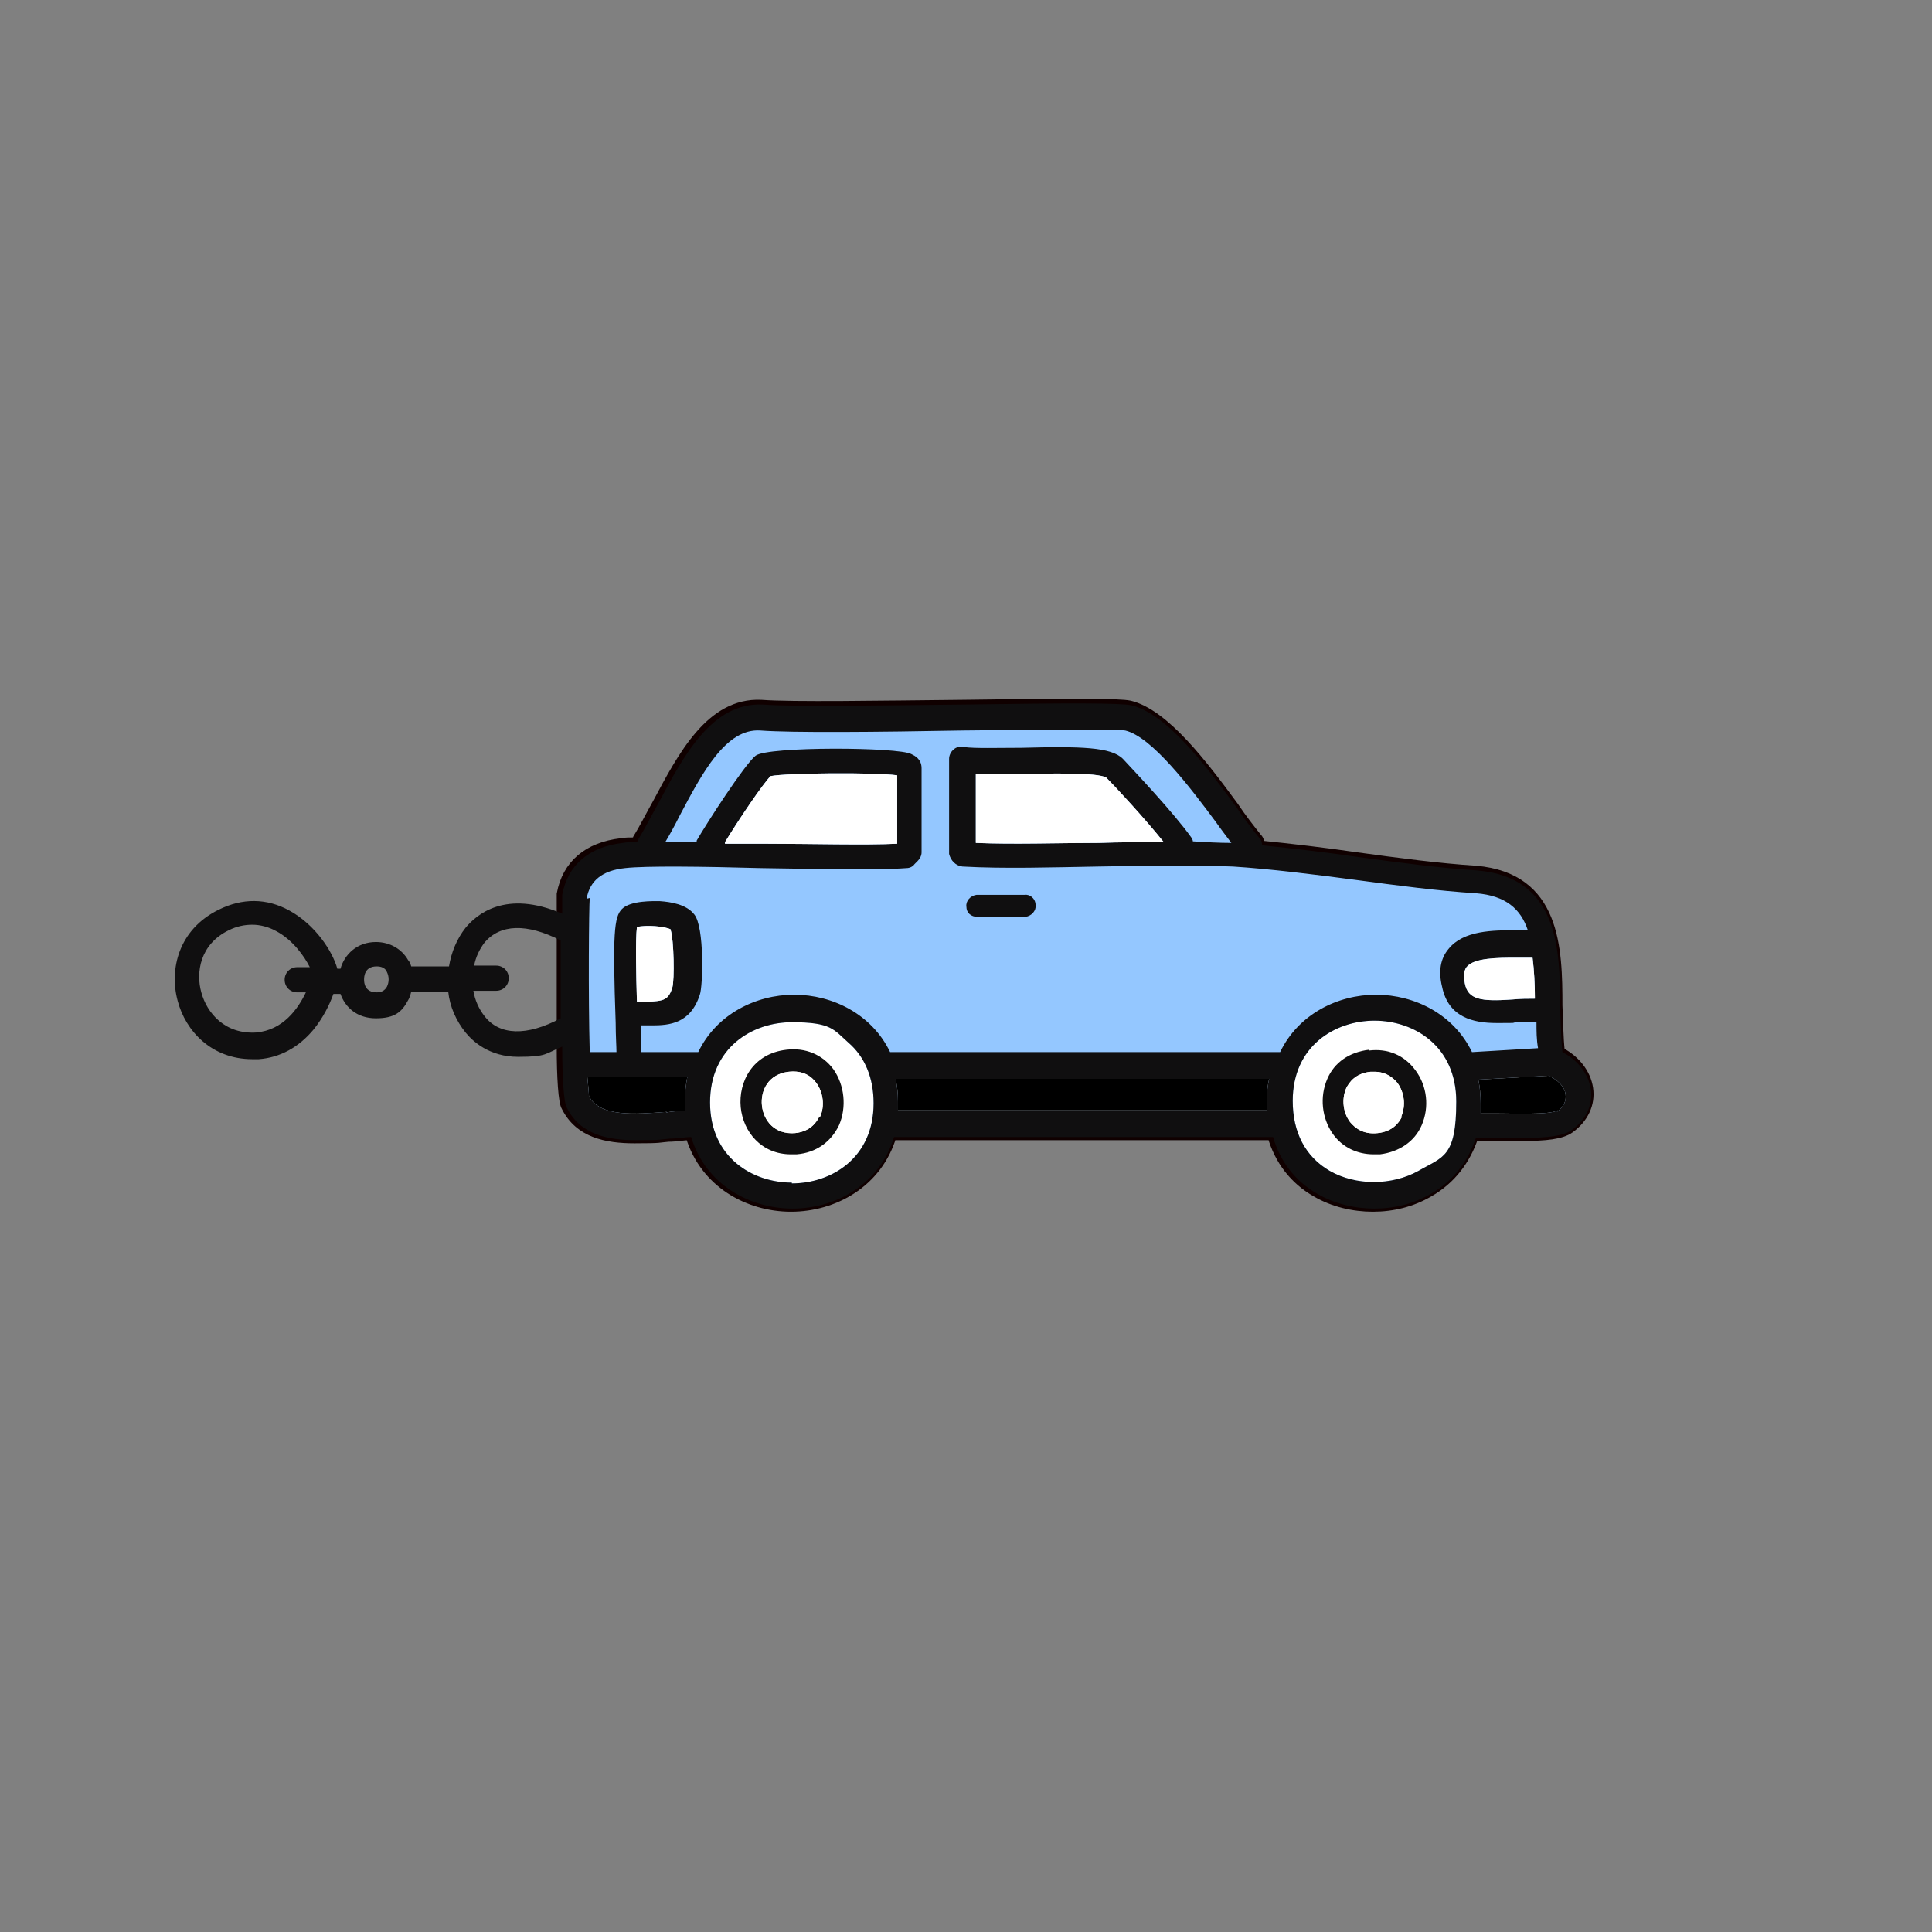
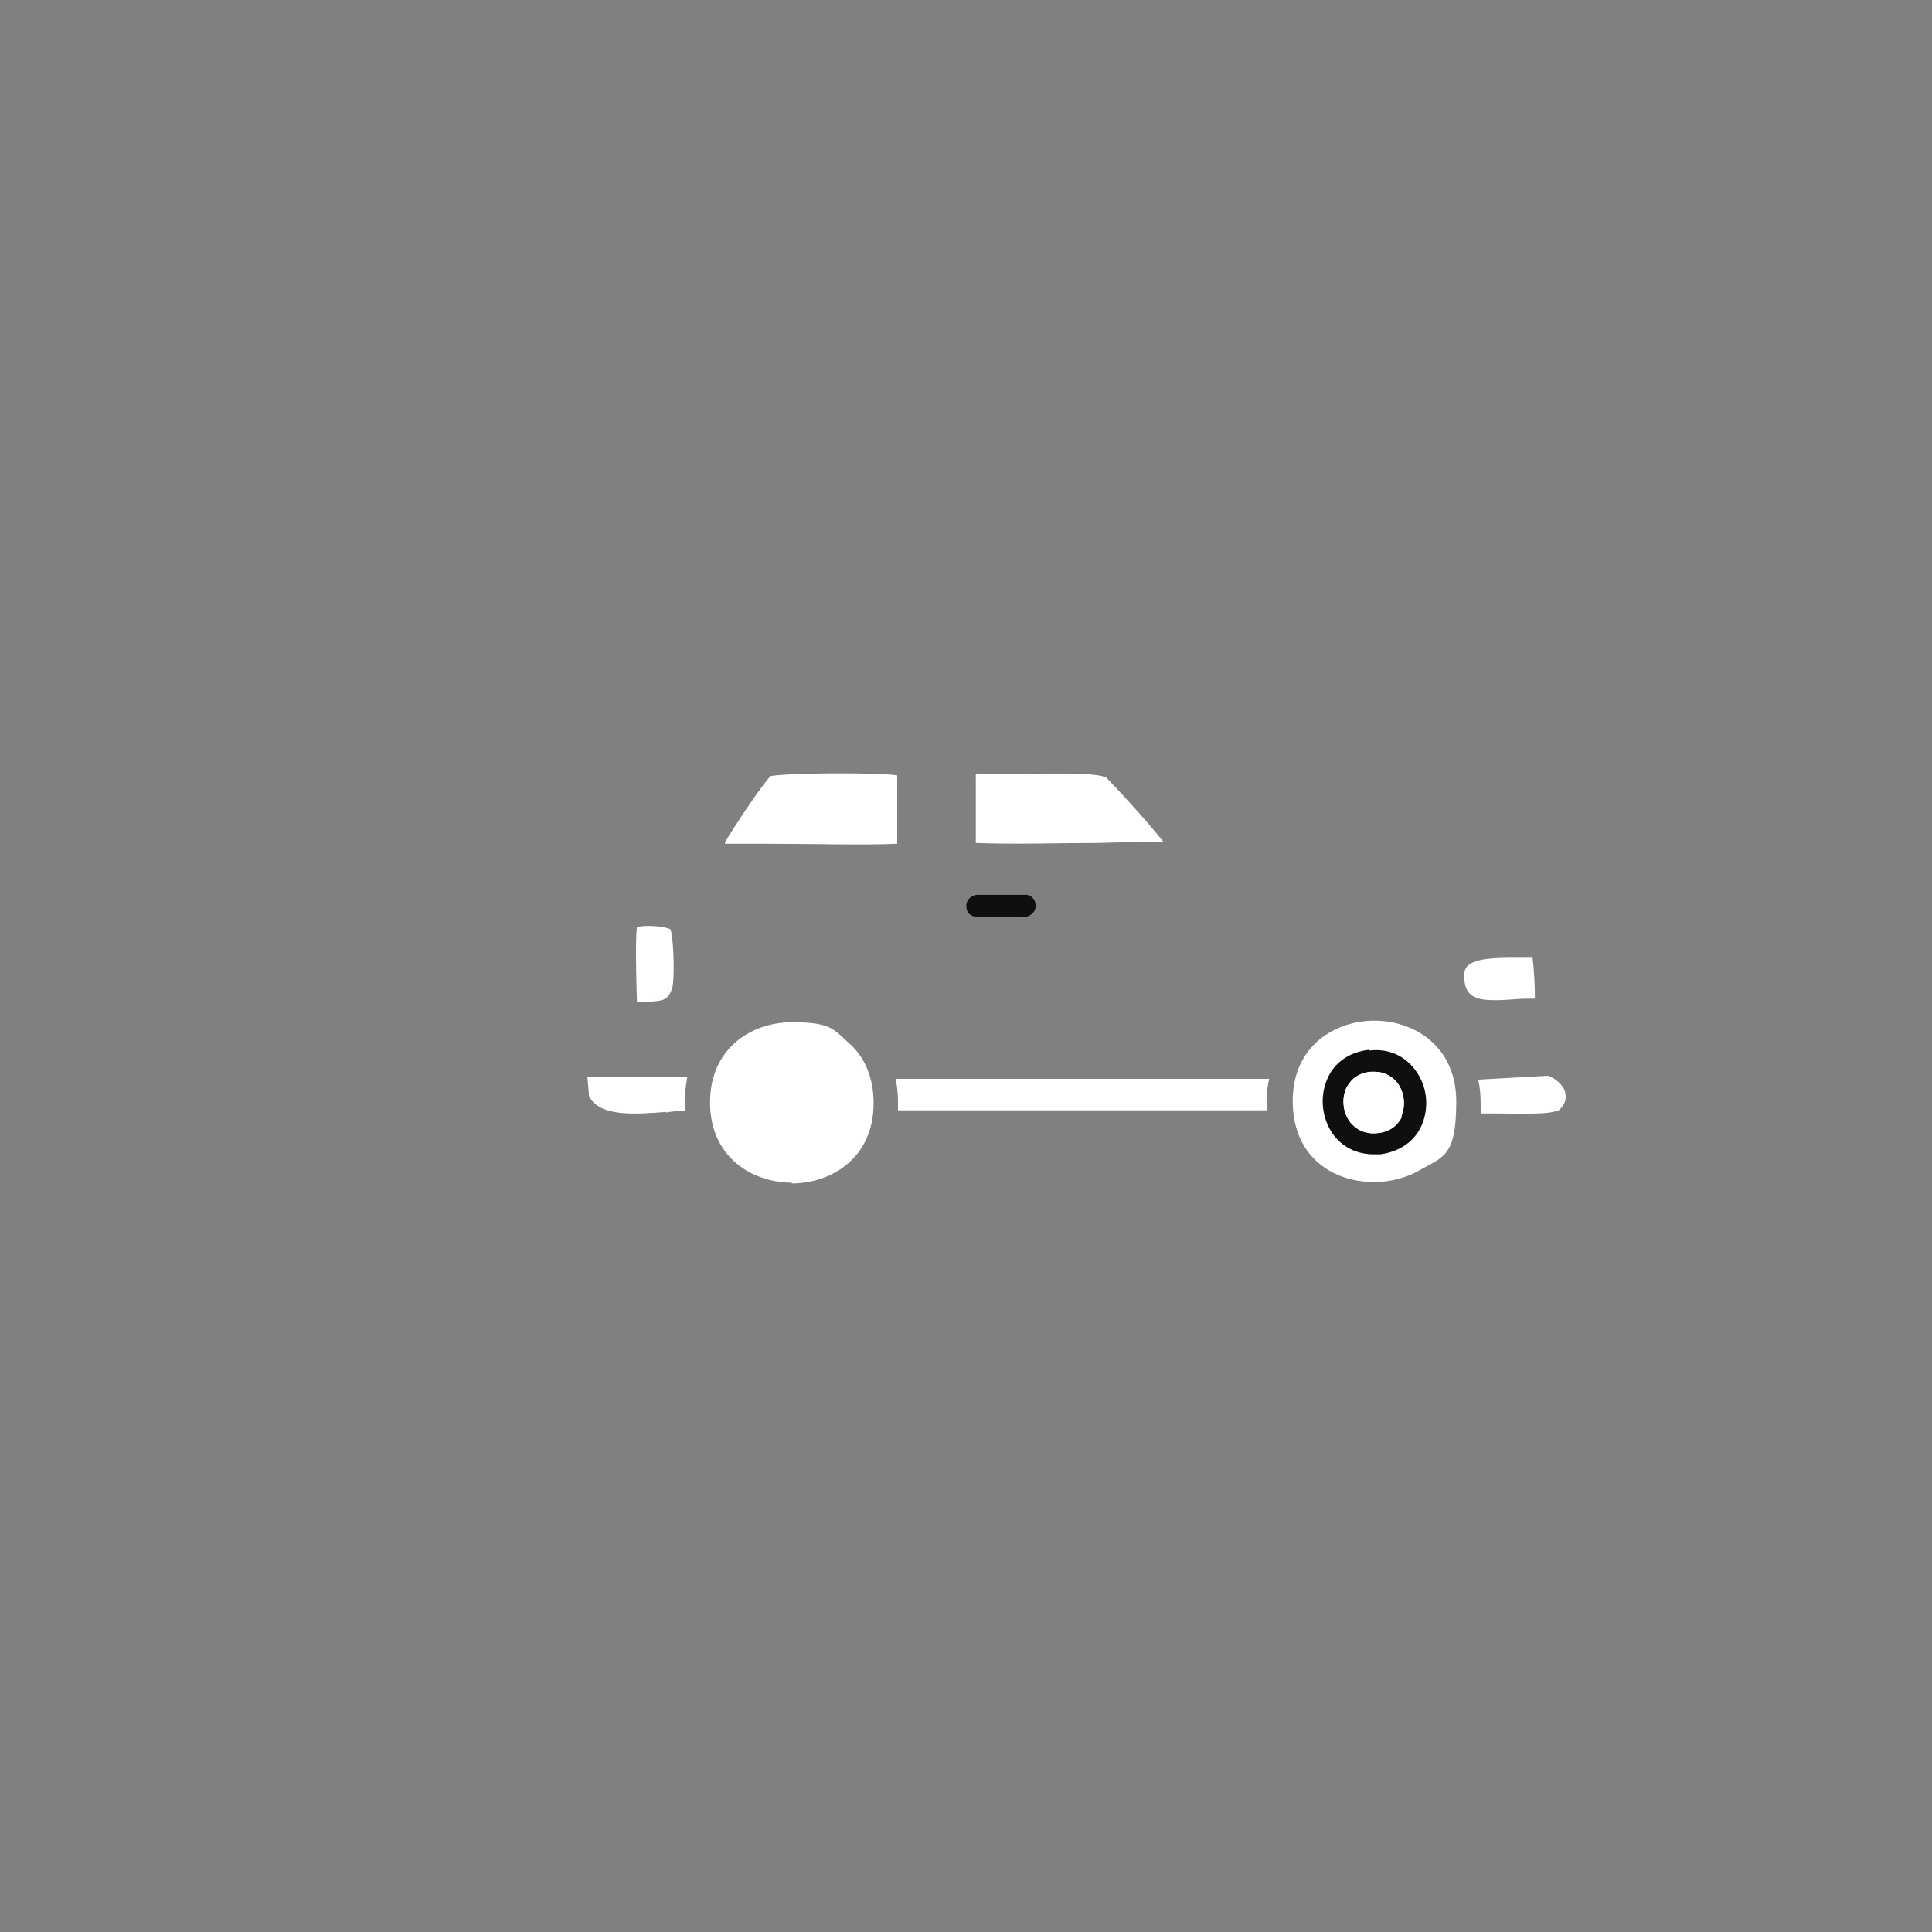
<svg xmlns="http://www.w3.org/2000/svg" viewBox="0 0 245.7 245.7" version="1.1">
  <rect x="0" y="0" width="245.7" height="245.7" fill="#808080" stroke="none" />
  <defs>
    <style>
      .cls-1 {
        fill: #100f10;
      }

      .cls-2 {
        fill: #fff;
      }

      .cls-3 {
        fill: #94c7ff;
        stroke: #100000;
        stroke-miterlimit: 10;
      }
    </style>
  </defs>
  <g>
    <g id="Finished_x5F_Art">
-       <path d="M71.3,133c0,4,.2,7.2.6,7.8,1.7,3.4,5.2,4.1,8.8,4.1s3-.1,4.3-.2c1,0,1.9-.2,2.7-.2,1.8,6,7.4,9.1,12.9,9.1h0c5.5,0,11.1-3.1,12.9-9.1h48.2c.9,3.1,2.8,5.6,5.6,7.2,2.2,1.3,4.8,1.9,7.3,1.9s5-.6,7.2-1.9c2.8-1.6,4.7-4.1,5.7-7.1.7,0,1.5,0,2.4,0,1.4,0,2.7,0,3.8,0,2.8,0,4.9-.2,6-1,1.8-1.3,2.7-3.2,2.4-5.2-.3-2-1.7-3.7-3.6-4.7-.2-1.8-.2-3.8-.3-5.8,0-7.3-.2-16.4-10.5-17.3-4.7-.3-10-1-15.1-1.7-4.1-.6-8.4-1.1-12.3-1.5,0-.4-.1-.7-.4-1-.8-1-1.9-2.4-2.9-3.9-3.9-5.3-8.8-11.8-13.3-12.9-1.4-.3-7.6-.3-21.4-.1-10.1.1-21.6.3-25.5,0-6.5-.3-10.1,6.6-13.3,12.6-.9,1.6-1.7,3.2-2.5,4.5,0,.1-.1.2-.2.4-.7,0-1.3,0-1.8.1-4.3.5-7,2.8-7.7,6.6,0,0,0,.9,0,2.4v16.8Z" class="cls-3" />
      <path d="M84.8,141.4c-4,.3-8.5.7-9.9-2,0-.4-.1-1.3-.2-2.4h12.7c-.2,1.1-.3,2-.3,3.1s0,.8,0,1.2c-.8,0-1.6,0-2.4.2ZM100.7,150.4c-5,0-10.4-3.2-10.4-10.2s5.4-10.2,10.4-10.2,5.3.9,7.2,2.6c2.1,1.8,3.2,4.5,3.2,7.7,0,7-5.4,10.2-10.4,10.2ZM114.2,141.2c0-.4,0-.7,0-1.1,0-1-.1-2-.3-2.9h47.5c-.2.9-.3,1.8-.3,2.8,0,.4,0,.8,0,1.2h-47.1ZM180.4,148.9c-3.4,1.9-8,1.9-11.3,0-3.1-1.8-4.7-4.9-4.7-8.9,0-7,5.4-10.2,10.4-10.2h0c5,0,10.4,3.2,10.4,10.3s-1.7,7-4.8,8.8ZM198.1,141.2c-.9.6-5.6.4-7.9.4-.7,0-1.3,0-1.9,0,0-.4,0-.9,0-1.3,0-1.1-.1-2.1-.3-3l8.9-.5c1.2.5,2.1,1.4,2.2,2.4.1.8-.2,1.5-1.1,2.2Z" class="cls-2" />
-       <path d="M84.8,141.4c-4,.3-8.5.7-9.9-2,0-.4-.1-1.3-.2-2.4h12.7c-.2,1.1-.3,2-.3,3.1s0,.8,0,1.2c-.8,0-1.6,0-2.4.2ZM114.2,141.2c0-.4,0-.7,0-1.1,0-1-.1-2-.3-2.9h47.5c-.2.9-.3,1.8-.3,2.8,0,.4,0,.8,0,1.2h-47.1ZM198.1,141.2c-.9.6-5.6.4-7.9.4-.7,0-1.3,0-1.9,0,0-.4,0-.9,0-1.3,0-1.1-.1-2.1-.3-3l8.9-.5c1.2.5,2.1,1.4,2.2,2.4.1.8-.2,1.5-1.1,2.2Z" />
      <path d="M100,133.5c-4.3.5-6.1,4.1-5.8,7.3.3,3.1,2.6,6,6.4,6s.5,0,.7,0c2.5-.2,4.4-1.6,5.4-3.7,1-2.3.7-5.1-.7-7.1-1.4-1.9-3.6-2.8-6-2.5Z" class="cls-2" />
      <path d="M174.1,133.5c-2.5.3-4.4,1.6-5.3,3.7-1,2.3-.7,5,.7,7,1.2,1.7,3.1,2.6,5.2,2.6s.5,0,.8,0c2.4-.3,4.4-1.6,5.3-3.7,1-2.3.7-5-.8-7-1.4-1.9-3.5-2.8-5.9-2.5Z" class="cls-2" />
      <g>
-         <path d="M202.3,138.5c-.3-2-1.7-3.7-3.6-4.7-.2-1.8-.2-3.8-.3-5.8,0-7.3-.2-16.4-10.5-17.3-4.7-.3-10-1-15.1-1.7-4.1-.6-8.4-1.1-12.3-1.5,0-.4-.1-.7-.4-1-.8-1-1.9-2.4-2.9-3.9-3.9-5.3-8.8-11.8-13.3-12.9-1.4-.3-7.6-.3-21.4-.1-10.1.1-21.6.3-25.5,0-6.5-.3-10.1,6.6-13.3,12.6-.9,1.6-1.7,3.2-2.5,4.5,0,.1-.1.2-.2.4-.7,0-1.3,0-1.8.1-4.3.5-7,2.8-7.7,6.6,0,0,0,.9,0,2.4-7.2-3.1-10.9.1-12.3,1.8-1.1,1.4-1.8,3.1-2.1,4.9h-4.8c-.1-.3-.2-.6-.4-.8-.8-1.4-2.3-2.3-4.1-2.3h0c-2.4,0-4,1.6-4.5,3.4h-.4c-.6-2.2-2.8-5.6-6.1-7.4-2.9-1.6-6-1.6-9-.1-5.1,2.5-6.3,7.6-5.2,11.6,1,3.8,4.3,7.4,9.5,7.4.3,0,.5,0,.8,0,2.7-.2,5.1-1.5,7-3.8,1.2-1.5,2-3.1,2.5-4.5h.9c.6,1.7,2.1,3.1,4.5,3.1s3.3-.8,4.1-2.3c.2-.3.3-.7.4-1.1h4.7c.2,1.9,1,3.7,2.2,5.2.9,1.1,3,3.1,6.7,3.1s3.4-.4,5.6-1.3c0,4,.2,7.2.6,7.8,1.7,3.4,5.2,4.1,8.8,4.1s3-.1,4.3-.2c1,0,1.9-.2,2.7-.2,1.8,6,7.4,9.1,12.9,9.1h0c5.5,0,11.1-3.1,12.9-9.1h48.2c.9,3.1,2.8,5.6,5.6,7.2,2.2,1.3,4.8,1.9,7.3,1.9s5-.6,7.2-1.9c2.8-1.6,4.7-4.1,5.7-7.1.7,0,1.5,0,2.4,0,1.4,0,2.7,0,3.8,0,2.8,0,4.9-.2,6-1,1.8-1.3,2.7-3.2,2.4-5.2ZM195.2,127c-.9,0-1.8,0-2.8.1-4.1.3-5.7,0-6.1-2-.2-1-.1-1.7.2-2.1.9-1.2,4-1.2,6.3-1.2.7,0,1.5,0,2.1,0,.2,1.6.3,3.3.3,5.3ZM74.6,114.3c.4-2.3,2-3.6,4.9-3.9,2.6-.3,10-.2,17.2,0,7.2.1,14.6.3,18.6,0,.4,0,.8-.2,1-.5l.4-.4c.3-.3.5-.7.5-1.1v-10.6s0,0,0-.1c0-1.2-.9-1.6-1.3-1.8-1.6-.9-18.2-1-19.8.2-1.4,1.1-6.3,8.7-7.5,10.8,0,0,0,.1,0,.2-1.4,0-2.7,0-4,0,.6-1,1.2-2.1,1.8-3.3,2.9-5.5,5.9-11.2,10.3-10.9,3.9.3,15,.2,25.7,0,9.1-.1,19.4-.2,20.7,0,3.4.8,8.3,7.3,11.5,11.6.7,1,1.4,1.9,2,2.7-1.6,0-3.2-.1-4.9-.2,0-.2-.1-.3-.2-.5-2.2-3.1-7.4-8.6-8.7-10-1.5-1.5-5.3-1.6-12.9-1.4-3,0-6,.1-7.3-.1-.5-.1-1,0-1.3.3-.4.3-.6.8-.6,1.2v12.1c.2.8.8,1.5,1.7,1.6,5.3.3,11.4.1,17.3,0,5.9-.1,12-.2,17.1,0,4.7.3,10.3,1,15.6,1.7,5.2.7,10.5,1.4,15.3,1.7,3.8.3,5.7,2,6.6,4.7-.4,0-.9,0-1.4,0-3,0-6.8,0-8.7,2.4-1,1.2-1.3,2.8-.8,4.8.8,3.9,4,4.6,6.9,4.6s1.8,0,2.5-.1c1,0,1.9-.1,2.6,0,0,1.1,0,2.2.2,3.3l-8.4.5c-2.3-4.8-7.3-7.3-12.2-7.3,0,0,0,0,0,0-4.9,0-9.9,2.5-12.2,7.3h-49.6c-2.3-4.8-7.3-7.3-12.2-7.3s-9.9,2.5-12.2,7.3h-7.3c0-.8,0-1.9,0-3.4.5,0,.9,0,1.4,0,2.2,0,4.9-.2,6.1-3.9.4-1.1.6-8.6-.7-10.2-1-1.3-3-1.6-4.4-1.7-.8,0-3.7-.1-4.8,1-1,1-1.2,3.1-.8,14.5,0,1.6.1,3,.1,3.7h-3.4c-.2-7.2-.1-18.5,0-19.6ZM92.2,107.1c1.7-2.8,4.8-7.4,5.8-8.4,2-.4,13.2-.5,16.1-.1v8.7c-4.1.2-10.8,0-17.3,0-1.6,0-3.1,0-4.6,0ZM147.9,107.1c-2.7,0-5.5,0-8.2.1-5.3,0-10.7.2-15.6,0v-8.8c1.5,0,3.6,0,6,0,3.3,0,9.5-.2,10.6.5,1.1,1.1,4.9,5.2,7.3,8.2ZM85.3,118.3c.4,1.2.5,6.3.2,7.3-.5,1.6-1.1,1.7-3.2,1.8-.4,0-.9,0-1.3,0-.1-3.4-.2-7.9,0-9.5,1.1-.3,3.6-.1,4.3.3ZM32.7,131.3c-4.1.3-6.4-2.5-7.1-5.1-.7-2.5-.2-6.1,3.5-7.9,1-.5,2-.7,3-.7s2.1.3,3,.8c2.1,1.1,3.6,3.2,4.3,4.6h-1.6c-.9,0-1.6.7-1.6,1.6s.7,1.6,1.6,1.6h1.1c-1,2.1-2.9,4.8-6.3,5.1ZM49.2,125.5c-.3.5-.7.7-1.3.7-1.5,0-1.6-1.2-1.6-1.6,0-.3,0-1.7,1.6-1.7h0c.6,0,1.1.2,1.3.7.3.6.3,1.3,0,1.9ZM61.6,129.2c-.7-.9-1.2-2-1.4-3.2h2.9c.9,0,1.6-.7,1.6-1.6,0-.9-.7-1.6-1.6-1.6h-2.8c.2-1.1.7-2.1,1.3-2.9,2-2.4,5.4-2.5,9.7-.3,0,0,0,0,0,0,0,2.9,0,6.5,0,9.9-4.3,2.3-7.8,2.2-9.7-.3ZM84.8,141.4c-4,.3-8.5.7-9.9-2,0-.4-.1-1.3-.2-2.4h12.7c-.2,1.1-.3,2-.3,3.1s0,.8,0,1.2c-.8,0-1.6,0-2.4.2ZM100.7,150.4c-5,0-10.4-3.2-10.4-10.2s5.4-10.2,10.4-10.2,5.3.9,7.2,2.6c2.1,1.8,3.2,4.5,3.2,7.7,0,7-5.4,10.2-10.4,10.2ZM114.2,141.2c0-.4,0-.7,0-1.1,0-1-.1-2-.3-2.9h47.5c-.2.9-.3,1.8-.3,2.8,0,.4,0,.8,0,1.2h-47.1ZM180.4,148.9c-3.4,1.9-8,1.9-11.3,0-3.1-1.8-4.7-4.9-4.7-8.9,0-7,5.4-10.2,10.4-10.2h0c5,0,10.4,3.2,10.4,10.3s-1.7,7-4.8,8.8ZM198.1,141.2c-.9.6-5.6.4-7.9.4-.7,0-1.3,0-1.9,0,0-.4,0-.9,0-1.3,0-1.1-.1-2.1-.3-3l8.9-.5c1.2.5,2.1,1.4,2.2,2.4.1.8-.2,1.5-1.1,2.2Z" class="cls-1" />
-         <path d="M100,133.5c-4.3.5-6.1,4.1-5.8,7.3.3,3.1,2.6,6,6.4,6s.5,0,.7,0c2.5-.2,4.4-1.6,5.4-3.7,1-2.3.7-5.1-.7-7.1-1.4-1.9-3.6-2.8-6-2.5ZM104.2,142c-.4.8-1.2,1.9-3.1,2.1-2.6.2-4-1.6-4.2-3.5-.2-1.9.8-4,3.4-4.3,1.9-.2,2.9.6,3.5,1.4.9,1.2,1.1,3,.5,4.3Z" class="cls-1" />
        <path d="M124.2,116.6h6.2c.8-.1,1.4-.8,1.3-1.5,0-.8-.7-1.4-1.4-1.3h-6.1c-.8.1-1.4.8-1.3,1.5,0,.8.6,1.3,1.4,1.3Z" class="cls-1" />
        <path d="M174.1,133.5c-2.5.3-4.4,1.6-5.3,3.7-1,2.3-.7,5,.7,7,1.2,1.7,3.1,2.6,5.2,2.6s.5,0,.8,0c2.4-.3,4.4-1.6,5.3-3.7,1-2.3.7-5-.8-7-1.4-1.9-3.5-2.8-5.9-2.5ZM178.3,142c-.4.8-1.2,1.9-3.1,2.1-1.9.2-2.9-.7-3.5-1.4-.9-1.2-1.1-2.9-.5-4.3.4-.8,1.2-1.9,3.1-2.1.2,0,.4,0,.5,0,1.5,0,2.4.8,2.9,1.4.9,1.2,1.1,2.9.5,4.3Z" class="cls-1" />
      </g>
      <g>
        <path d="M92.2,107.1c1.7-2.8,4.8-7.4,5.8-8.4,2-.4,13.2-.5,16.1-.1v8.7c-4.1.2-10.8,0-17.3,0-1.6,0-3.1,0-4.6,0ZM147.9,107.1c-2.7,0-5.5,0-8.2.1-5.3,0-10.7.2-15.6,0v-8.8c1.5,0,3.6,0,6,0,3.3,0,9.5-.2,10.6.5,1.1,1.1,4.9,5.2,7.3,8.2Z" class="cls-2" />
-         <path d="M104.2,142c-.4.8-1.2,1.9-3.1,2.1-2.6.2-4-1.6-4.2-3.5-.2-1.9.8-4,3.4-4.3,1.9-.2,2.9.6,3.5,1.4.9,1.2,1.1,3,.5,4.3Z" class="cls-2" />
        <path d="M178.3,142c-.4.8-1.2,1.9-3.1,2.1-1.9.2-2.9-.7-3.5-1.4-.9-1.2-1.1-2.9-.5-4.3.4-.8,1.2-1.9,3.1-2.1.2,0,.4,0,.5,0,1.5,0,2.4.8,2.9,1.4.9,1.2,1.1,2.9.5,4.3Z" class="cls-2" />
      </g>
      <path d="M195.2,127c-.9,0-1.8,0-2.8.1-4.1.3-5.7,0-6.1-2-.2-1-.1-1.7.2-2.1.9-1.2,4-1.2,6.3-1.2.7,0,1.5,0,2.1,0,.2,1.6.3,3.3.3,5.3ZM85.3,118.3c.4,1.2.5,6.3.2,7.3-.5,1.6-1.1,1.7-3.2,1.8-.4,0-.9,0-1.3,0-.1-3.4-.2-7.9,0-9.5,1.1-.3,3.6-.1,4.3.3Z" class="cls-2" />
    </g>
  </g>
</svg>